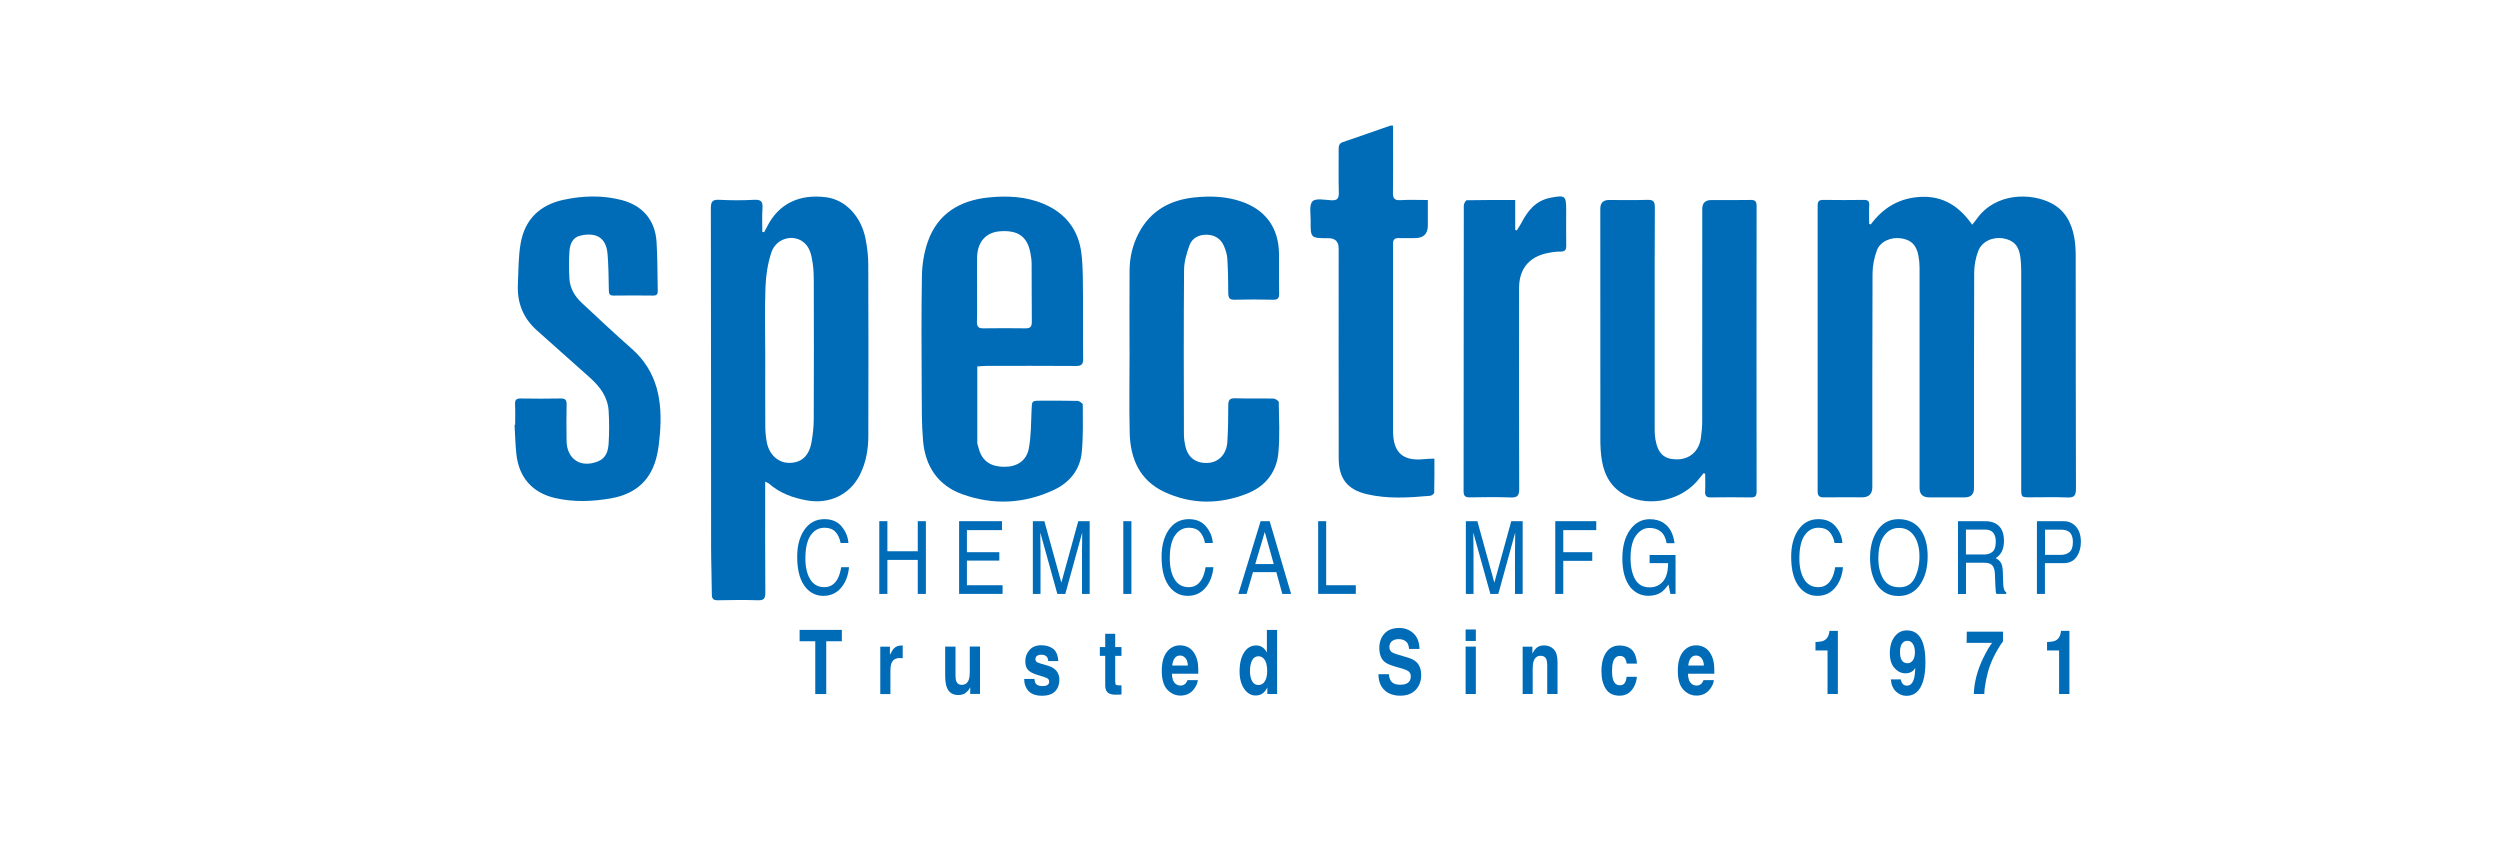
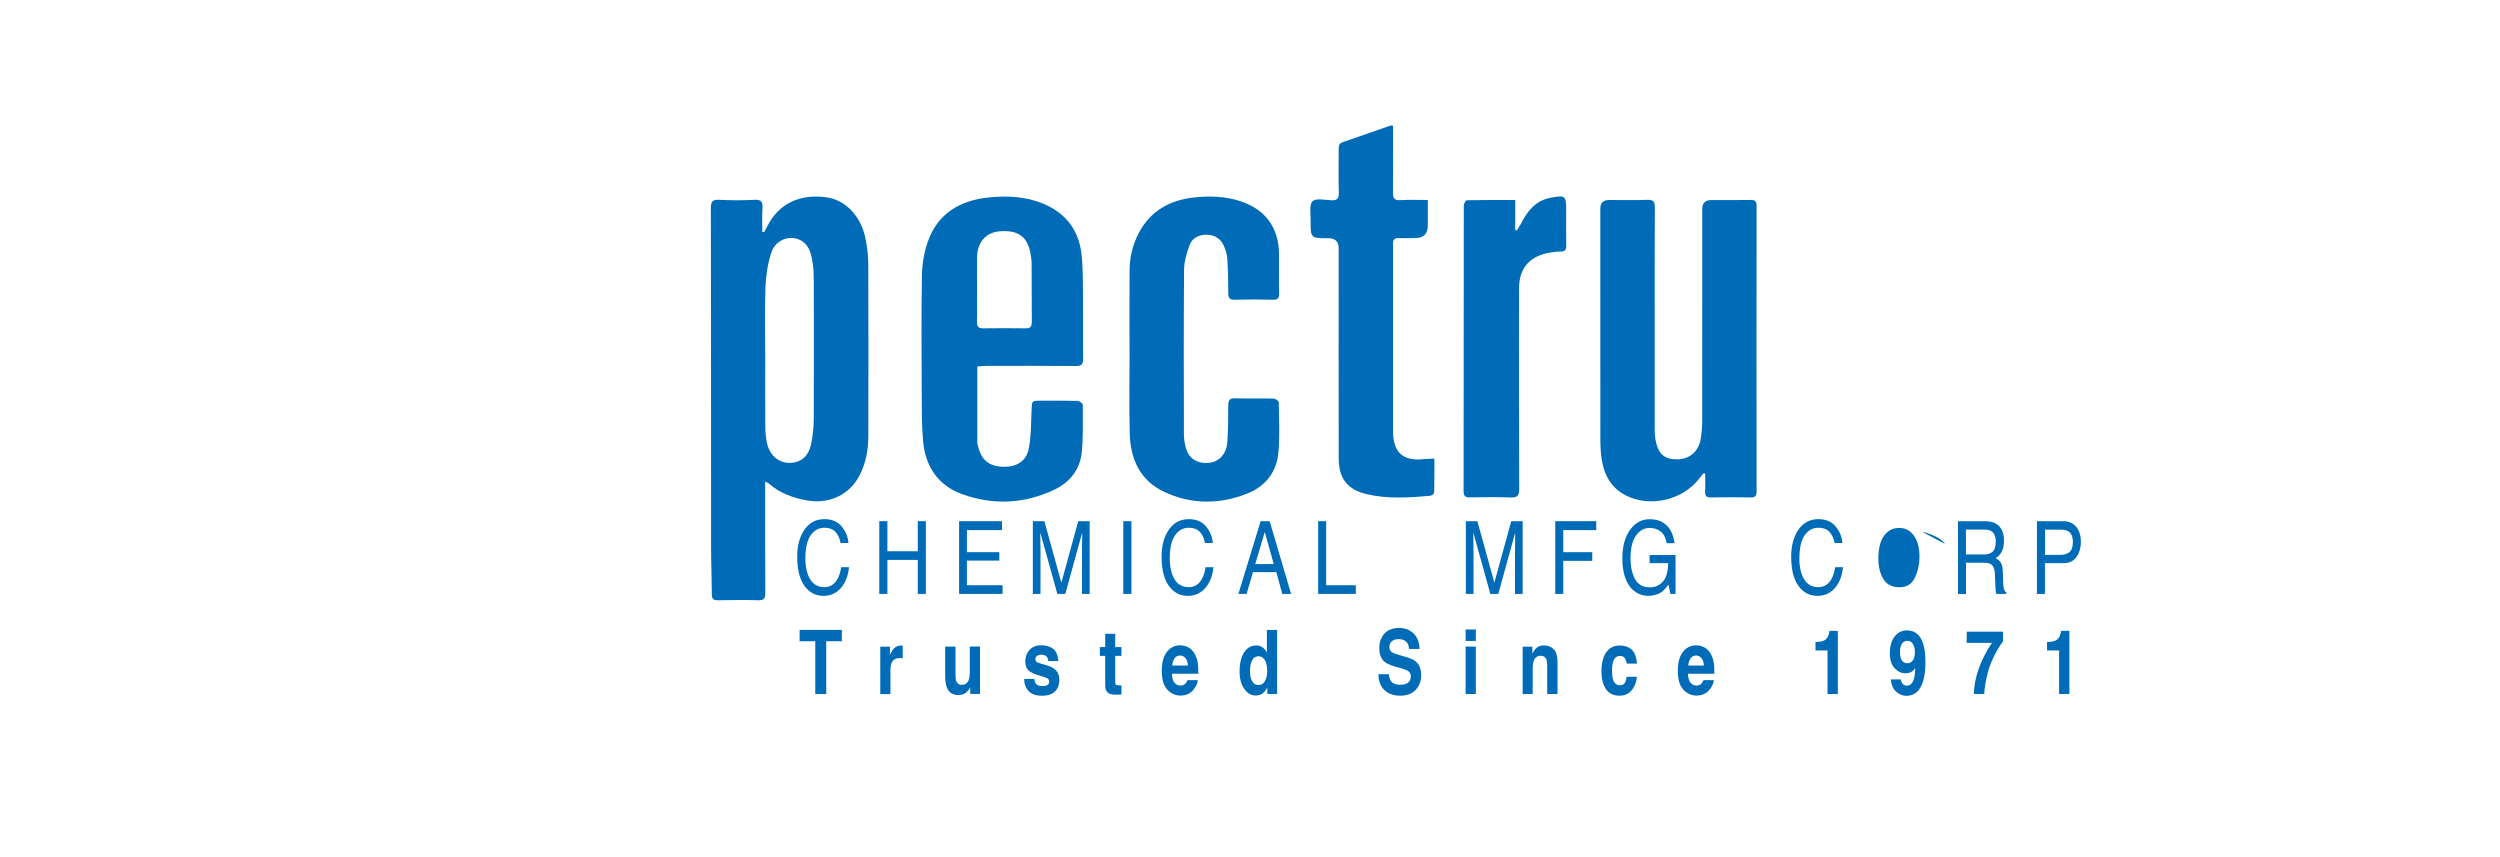
<svg xmlns="http://www.w3.org/2000/svg" id="Layer_1" viewBox="0 0 506.12 173.54">
  <defs>
    <style>.cls-1{fill:#006bb7;}</style>
  </defs>
-   <path class="cls-1" d="m378.72,45.45c2.58-3.49,5.96-5.45,10.33-5.6,4.45-.15,7.66,1.99,10.21,5.64.38-.48.7-.84.97-1.23,3.8-5.28,10.9-5.26,15.04-3.13,2.8,1.44,4.12,3.97,4.66,6.95.22,1.24.29,2.51.29,3.77.02,15.7,0,31.41.05,47.11,0,1.38-.36,1.81-1.73,1.75-2.48-.1-4.98-.03-7.47-.03-1.87,0-1.88,0-1.88-1.85,0-14.71,0-29.42,0-44.12,0-.86-.06-1.72-.16-2.57-.28-2.34-1.33-3.5-3.47-3.88-2.1-.37-4.33.61-5.06,2.53-.52,1.36-.82,2.89-.83,4.34-.06,14.57-.04,29.14-.04,43.72q0,1.83-1.87,1.84c-2.4,0-4.8,0-7.2,0q-1.94,0-1.95-1.89c0-14.89,0-29.78,0-44.67,0-.76-.08-1.53-.21-2.28-.41-2.27-1.48-3.31-3.6-3.61-2.01-.28-4.17.65-4.84,2.47-.55,1.49-.87,3.15-.87,4.73-.06,14.39-.04,28.78-.04,43.17q0,2.07-2.07,2.07c-2.58,0-5.16-.03-7.74.01-.92.01-1.26-.28-1.26-1.24.02-19.28.02-38.56,0-57.84,0-.91.32-1.15,1.19-1.14,2.71.04,5.43.04,8.15,0,.82-.01,1.14.24,1.1,1.08-.06,1.25-.01,2.51-.01,3.76.11.04.21.09.32.13Z" />
  <path class="cls-1" d="m154.69,47.01c.21-.38.42-.76.62-1.15,2.3-4.58,6.49-6.65,11.98-5.92,3.85.52,7.03,3.8,7.94,8.41.34,1.72.55,3.49.55,5.24.05,11.54.04,23.08.01,34.61,0,2.78-.46,5.49-1.75,8-2.05,4-6.2,5.92-10.71,5.1-2.85-.52-5.49-1.46-7.69-3.43-.12-.11-.3-.15-.73-.36,0,.69,0,1.2,0,1.71,0,6.92-.03,13.85.03,20.77,0,1.18-.29,1.57-1.51,1.53-2.71-.09-5.43-.04-8.14,0-.89.02-1.18-.32-1.18-1.18-.02-3.25-.15-6.51-.15-9.76-.02-22.8,0-45.61-.05-68.41,0-1.37.33-1.8,1.72-1.72,2.35.12,4.71.13,7.05,0,1.46-.09,1.78.44,1.68,1.76-.11,1.57-.03,3.15-.03,4.73.12.02.23.05.35.07Zm.23,25.05c0,4.75-.02,9.5.01,14.24,0,1.03.1,2.08.28,3.1.45,2.58,2.26,4.27,4.49,4.31,2.46.03,4.05-1.31,4.57-4.1.29-1.54.46-3.13.47-4.7.04-9.27.03-18.54.01-27.81,0-1.26-.03-2.54-.22-3.78-.25-1.7-.56-3.44-2.15-4.5-2.14-1.42-5.31-.44-6.21,2.26-.74,2.23-1.11,4.65-1.2,7.01-.18,4.65-.05,9.31-.05,13.97Z" />
  <path class="cls-1" d="m344.89,95.8c-.3.36-.6.72-.89,1.09-3.36,4.36-9.9,5.89-14.81,3.43-2.91-1.46-4.36-3.99-4.89-7.08-.24-1.41-.31-2.87-.31-4.31-.02-15.56-.01-31.13-.01-46.69q0-1.75,1.77-1.75c2.58,0,5.16.06,7.74-.03,1.2-.04,1.53.31,1.53,1.51-.05,8.05-.03,16.11-.03,24.16,0,6.97,0,13.94,0,20.9,0,.63.03,1.27.14,1.89.5,2.89,1.74,4.06,4.3,4.08,2.61.02,4.5-1.6,4.91-4.3.17-1.16.27-2.34.27-3.51.02-14.3.01-28.59.01-42.89q0-1.8,1.85-1.8c2.62,0,5.25.03,7.87-.02.89-.02,1.28.18,1.28,1.19-.03,19.27-.02,38.55,0,57.82,0,.87-.25,1.22-1.15,1.21-2.71-.04-5.43-.04-8.14,0-.91.01-1.17-.36-1.13-1.22.06-1.19.01-2.39.01-3.59-.1-.03-.2-.06-.31-.08Z" />
  <path class="cls-1" d="m197.85,74.2c0,5.23,0,10.34,0,15.44,0,.26.13.53.19.79.65,2.74,2.24,4,5.13,4.07,2.64.06,4.63-1.15,5.11-3.71.48-2.55.45-5.19.56-7.8.08-1.86.02-1.86,1.84-1.87,2.49,0,4.98-.03,7.47.04.38.01,1.06.5,1.06.77,0,3.21.1,6.43-.21,9.61-.34,3.56-2.46,6.15-5.62,7.63-6.03,2.83-12.31,3.14-18.57.88-4.96-1.79-7.5-5.68-7.94-10.83-.29-3.32-.25-6.68-.27-10.02-.03-7.78-.1-15.57.04-23.35.04-2.31.42-4.72,1.18-6.89,1.99-5.72,6.5-8.38,12.27-8.98,3.79-.39,7.59-.23,11.2,1.3,4.53,1.91,7.12,5.37,7.66,10.19.33,2.91.27,5.86.3,8.8.04,4.12-.03,8.24.03,12.35.02,1.12-.32,1.48-1.45,1.47-6.02-.05-12.04-.02-18.06-.02-.62,0-1.24.08-1.93.12Zm-.05-15.74h0c0,2.22.05,4.43-.02,6.65-.03.99.28,1.38,1.29,1.36,2.85-.04,5.7-.04,8.55,0,1.04.02,1.28-.42,1.27-1.38-.05-3.89,0-7.78-.04-11.67,0-.76-.11-1.53-.26-2.28-.65-3.3-2.56-4.61-6.22-4.31-2.79.23-4.5,2.17-4.56,5.25-.04,2.12,0,4.25,0,6.38Z" />
-   <path class="cls-1" d="m104.29,86.03c0-1.4.05-2.81-.02-4.21-.04-.91.31-1.16,1.18-1.15,2.67.05,5.34.05,8.01,0,.93-.02,1.27.24,1.25,1.22-.06,2.44-.04,4.89-.01,7.33.04,3.77,2.9,5.62,6.42,4.16,1.64-.68,2.01-2.18,2.1-3.67.13-2.16.13-4.35,0-6.51-.17-2.79-1.72-4.89-3.73-6.69-3.61-3.22-7.24-6.43-10.84-9.66-2.73-2.45-3.97-5.55-3.81-9.2.13-2.79.09-5.62.56-8.36.84-4.87,3.89-7.82,8.73-8.85,3.89-.83,7.81-.95,11.68.05,4.31,1.11,6.83,4.09,7.11,8.5.21,3.29.16,6.6.24,9.89.02.69-.22.97-.94.96-2.67-.03-5.34-.04-8.01,0-.85.01-.94-.43-.95-1.1-.06-2.44-.05-4.88-.26-7.31-.29-3.46-2.42-4.42-5.5-3.73-1.62.37-2.13,1.77-2.22,3.22-.11,1.84-.11,3.7,0,5.54.13,1.93,1.08,3.54,2.48,4.84,3.35,3.11,6.66,6.25,10.1,9.27,5.31,4.66,6.28,10.71,5.74,17.28-.11,1.39-.27,2.79-.56,4.15-1.08,5.08-4.24,8-9.35,8.89-3.78.66-7.55.8-11.3-.06-4.59-1.05-7.34-4.16-7.85-8.88-.22-1.97-.25-3.96-.37-5.94.04,0,.07,0,.11,0Z" />
  <path class="cls-1" d="m228.67,71.03c0-5.43-.03-10.86.01-16.29.02-2.65.62-5.2,1.86-7.56,2.38-4.53,6.35-6.7,11.26-7.21,3.15-.33,6.32-.24,9.39.79,4.98,1.66,7.67,5.31,7.74,10.57.03,2.67-.03,5.34.03,8.01.02.96-.2,1.38-1.27,1.34-2.58-.07-5.16-.07-7.74,0-1.07.03-1.28-.41-1.29-1.36,0-2.3-.05-4.61-.19-6.91-.05-.88-.33-1.78-.68-2.59-.64-1.52-1.91-2.28-3.53-2.3-1.57-.02-2.93.68-3.46,2.16-.57,1.59-1.08,3.3-1.09,4.97-.09,11.09-.06,22.17-.03,33.26,0,.85.13,1.72.33,2.55.55,2.28,2.23,3.42,4.63,3.25,2.1-.15,3.68-1.79,3.83-4.22.16-2.48.19-4.97.19-7.45,0-1.03.28-1.44,1.39-1.41,2.58.08,5.16,0,7.74.06.39,0,1.09.46,1.09.72.05,3.44.25,6.9-.08,10.31-.38,3.88-2.62,6.73-6.28,8.19-5.63,2.24-11.34,2.24-16.84-.34-4.91-2.3-6.84-6.67-6.97-11.83-.14-5.56-.03-11.13-.03-16.7Z" />
  <path class="cls-1" d="m282.02,25.4c0,1.06,0,2.08,0,3.11,0,3.48.04,6.97-.02,10.45-.02,1.15.26,1.63,1.51,1.56,1.76-.11,3.52-.03,5.55-.03,0,1.77,0,3.46,0,5.16q0,2.55-2.6,2.55c-1.09,0-2.17.03-3.26,0-.89-.03-1.24.36-1.18,1.22.02.31,0,.63,0,.95,0,12.13,0,24.26,0,36.39,0,.23,0,.45,0,.68.07,4.24,2.03,5.96,6.29,5.51.63-.07,1.26-.07,2.08-.1,0,2.31.02,4.6-.04,6.88,0,.23-.5.61-.8.64-4.33.38-8.67.68-12.94-.35-3.86-.93-5.58-3.18-5.59-7.23-.03-14.17-.01-28.33-.01-42.5q0-2.07-2.08-2.07c-3.6,0-3.62,0-3.59-3.59.01-1.34-.33-3.11.37-3.87.62-.67,2.47-.3,3.77-.22,1.18.07,1.59-.29,1.56-1.51-.08-2.94-.02-5.88-.03-8.82,0-.68.08-1.19.87-1.45,3.21-1.08,6.39-2.22,9.59-3.33.11-.04.25,0,.56,0Z" />
  <path class="cls-1" d="m306.75,40.5v6.03c.11.04.21.09.32.13.3-.49.64-.97.91-1.49,1.29-2.49,2.9-4.55,5.9-5.13,2.97-.57,3.19-.46,3.19,2.48,0,2.4-.03,4.8.01,7.2.01.85-.22,1.21-1.14,1.21-.94,0-1.9.14-2.82.34-3.66.81-5.59,3.25-5.59,7.09-.01,13.53-.03,27.06.03,40.59,0,1.36-.32,1.82-1.72,1.76-2.76-.11-5.52-.06-8.28-.02-.92.01-1.26-.27-1.26-1.24.02-19.28.02-38.56.04-57.84,0-.37.38-1.06.6-1.07,3.2-.07,6.4-.05,9.82-.05Z" />
  <g>
    <path class="cls-1" d="m170.38,106.58c.83.98,1.29,2.1,1.38,3.35h-1.58c-.18-.95-.53-1.7-1.05-2.26-.53-.56-1.26-.83-2.21-.83-1.16,0-2.09.51-2.8,1.53-.71,1.02-1.07,2.58-1.07,4.69,0,1.73.32,3.13.96,4.2.64,1.07,1.6,1.61,2.88,1.61,1.17,0,2.07-.56,2.68-1.69.33-.59.57-1.38.73-2.35h1.58c-.14,1.55-.6,2.85-1.39,3.9-.94,1.26-2.21,1.9-3.8,1.9-1.37,0-2.53-.52-3.46-1.56-1.23-1.37-1.84-3.49-1.84-6.35,0-2.17.46-3.96,1.38-5.35,1-1.51,2.37-2.27,4.13-2.27,1.5,0,2.66.49,3.49,1.47Z" />
    <path class="cls-1" d="m178.01,105.51h1.64v6.09h6.15v-6.09h1.64v14.73h-1.64v-6.89h-6.15v6.89h-1.64v-14.73Z" />
    <path class="cls-1" d="m194.17,105.51h8.68v1.81h-7.1v4.47h6.56v1.7h-6.56v4.99h7.22v1.75h-8.8v-14.73Z" />
    <path class="cls-1" d="m209.11,105.51h2.32l3.44,12.45,3.42-12.45h2.31v14.73h-1.55v-8.69c0-.3,0-.8.02-1.49.01-.7.02-1.44.02-2.24l-3.42,12.42h-1.61l-3.45-12.42v.45c0,.36,0,.91.02,1.65.02.74.02,1.28.02,1.63v8.69h-1.55v-14.73Z" />
    <path class="cls-1" d="m227.41,105.51h1.64v14.73h-1.64v-14.73Z" />
    <path class="cls-1" d="m244.15,106.58c.83.98,1.29,2.1,1.38,3.35h-1.58c-.18-.95-.53-1.7-1.05-2.26-.53-.56-1.26-.83-2.21-.83-1.16,0-2.09.51-2.8,1.53-.71,1.02-1.07,2.58-1.07,4.69,0,1.73.32,3.13.96,4.2.64,1.07,1.6,1.61,2.88,1.61,1.17,0,2.07-.56,2.68-1.69.33-.59.57-1.38.73-2.35h1.58c-.14,1.55-.6,2.85-1.39,3.9-.94,1.26-2.21,1.9-3.8,1.9-1.37,0-2.53-.52-3.46-1.56-1.23-1.37-1.84-3.49-1.84-6.35,0-2.17.46-3.96,1.38-5.35,1-1.51,2.37-2.27,4.13-2.27,1.5,0,2.66.49,3.49,1.47Z" />
    <path class="cls-1" d="m255.21,105.51h1.83l4.34,14.73h-1.78l-1.21-4.41h-4.73l-1.29,4.41h-1.66l4.5-14.73Zm2.66,8.69l-1.82-6.51-1.93,6.51h3.75Z" />
    <path class="cls-1" d="m266.86,105.51h1.62v12.97h6v1.75h-7.62v-14.73Z" />
    <path class="cls-1" d="m296.77,105.51h2.32l3.44,12.45,3.42-12.45h2.31v14.73h-1.55v-8.69c0-.3,0-.8.02-1.49.01-.7.02-1.44.02-2.24l-3.42,12.42h-1.61l-3.45-12.42v.45c0,.36,0,.91.02,1.65.02.74.02,1.28.02,1.63v8.69h-1.55v-14.73Z" />
    <path class="cls-1" d="m314.86,105.51h8.3v1.81h-6.68v4.47h5.87v1.75h-5.87v6.7h-1.62v-14.73Z" />
    <path class="cls-1" d="m336.86,105.93c1.17.77,1.89,2.12,2.15,4.04h-1.6c-.19-1.08-.59-1.86-1.19-2.35-.6-.49-1.36-.74-2.27-.74-1.09,0-2,.51-2.74,1.53-.74,1.02-1.11,2.55-1.11,4.57,0,1.75.31,3.18.92,4.28.61,1.1,1.61,1.65,2.99,1.65,1.06,0,1.94-.39,2.63-1.16.69-.77,1.05-2.02,1.07-3.74h-3.75v-1.65h5.25v7.88h-1.04l-.39-1.9c-.54.74-1.02,1.26-1.43,1.54-.7.49-1.59.74-2.67.74-1.39,0-2.59-.56-3.6-1.69-1.1-1.42-1.64-3.36-1.64-5.84s.53-4.43,1.61-5.89c1.02-1.39,2.33-2.09,3.95-2.09,1.11,0,2.07.27,2.87.8Z" />
    <path class="cls-1" d="m371.61,106.58c.83.98,1.29,2.1,1.38,3.35h-1.58c-.18-.95-.53-1.7-1.05-2.26-.53-.56-1.26-.83-2.21-.83-1.16,0-2.09.51-2.8,1.53-.71,1.02-1.07,2.58-1.07,4.69,0,1.73.32,3.13.96,4.2.64,1.07,1.6,1.61,2.88,1.61,1.17,0,2.07-.56,2.68-1.69.33-.59.57-1.38.73-2.35h1.58c-.14,1.55-.6,2.85-1.39,3.9-.94,1.26-2.21,1.9-3.8,1.9-1.37,0-2.53-.52-3.46-1.56-1.23-1.37-1.84-3.49-1.84-6.35,0-2.17.46-3.96,1.38-5.35,1-1.51,2.37-2.27,4.13-2.27,1.5,0,2.66.49,3.49,1.47Z" />
-     <path class="cls-1" d="m389.06,107.61c.79,1.3,1.19,2.97,1.19,5,0,2.2-.45,4.03-1.36,5.48-1.06,1.71-2.58,2.57-4.55,2.57-1.84,0-3.29-.75-4.34-2.25-.94-1.44-1.41-3.27-1.41-5.47,0-1.99.4-3.7,1.21-5.11,1.03-1.82,2.56-2.73,4.58-2.73s3.68.84,4.69,2.51Zm-1.43,9.39c.64-1.26.96-2.71.96-4.35,0-1.73-.37-3.13-1.1-4.18-.74-1.06-1.74-1.59-3.02-1.59s-2.25.52-3.03,1.57-1.17,2.59-1.17,4.63c0,1.63.33,3.01,1.01,4.13.67,1.12,1.76,1.68,3.26,1.68s2.46-.63,3.1-1.89Z" />
+     <path class="cls-1" d="m389.06,107.61s3.68.84,4.69,2.51Zm-1.43,9.39c.64-1.26.96-2.71.96-4.35,0-1.73-.37-3.13-1.1-4.18-.74-1.06-1.74-1.59-3.02-1.59s-2.25.52-3.03,1.57-1.17,2.59-1.17,4.63c0,1.63.33,3.01,1.01,4.13.67,1.12,1.76,1.68,3.26,1.68s2.46-.63,3.1-1.89Z" />
    <path class="cls-1" d="m396.38,105.51h5.44c.9,0,1.63.16,2.22.49,1.1.63,1.66,1.79,1.66,3.48,0,.88-.15,1.6-.44,2.17s-.71,1.01-1.24,1.35c.47.23.82.54,1.05.92.24.38.37,1,.4,1.86l.06,1.98c.02.56.05.98.11,1.25.1.47.27.77.52.9v.33h-1.99c-.05-.13-.1-.29-.13-.49-.03-.2-.06-.59-.08-1.16l-.1-2.46c-.04-.96-.32-1.61-.85-1.93-.3-.18-.77-.27-1.42-.27h-3.58v6.32h-1.62v-14.73Zm5.26,6.75c.74,0,1.32-.19,1.75-.56.43-.37.65-1.05.65-2.03,0-1.05-.3-1.76-.9-2.15-.32-.2-.75-.3-1.29-.3h-3.85v5.03h3.64Z" />
    <path class="cls-1" d="m412.38,105.51h5.35c1.06,0,1.91.37,2.56,1.11s.98,1.78.98,3.11c0,1.15-.29,2.15-.87,3-.58.85-1.47,1.28-2.67,1.28h-3.74v6.23h-1.62v-14.73Zm6.29,2.03c-.36-.21-.84-.31-1.46-.31h-3.2v5.1h3.2c.72,0,1.31-.19,1.76-.57.45-.38.68-1.05.68-2.02,0-1.08-.32-1.82-.97-2.21Z" />
  </g>
  <g>
    <path class="cls-1" d="m170.43,127.52v2.3h-3.16v10.69h-2.22v-10.69h-3.17v-2.3h8.55Z" />
    <path class="cls-1" d="m182.15,133.22c-.82,0-1.37.33-1.65.99-.16.37-.24.94-.24,1.71v4.59h-2.05v-9.6h1.95v1.67c.31-.64.59-1.08.82-1.31.38-.39.88-.59,1.49-.59.04,0,.07,0,.1,0,.03,0,.08,0,.18.01v2.57c-.13-.02-.24-.03-.34-.03-.1,0-.18,0-.24,0Z" />
    <path class="cls-1" d="m196.41,139.15s-.07.12-.14.26c-.08.15-.17.28-.27.39-.32.35-.63.59-.93.72-.3.13-.65.19-1.05.19-1.16,0-1.93-.51-2.33-1.53-.22-.56-.34-1.39-.34-2.49v-5.79h2.09v5.79c0,.55.05.96.16,1.23.19.49.55.73,1.1.73.7,0,1.17-.35,1.43-1.04.13-.38.2-.87.2-1.49v-5.23h2.07v9.6h-1.98v-1.36Z" />
    <path class="cls-1" d="m213.21,131.34c.61.48.96,1.31,1.05,2.49h-2.04c-.03-.32-.1-.58-.22-.77-.22-.34-.61-.51-1.15-.51-.44,0-.76.09-.95.26-.19.17-.28.37-.28.6,0,.29.1.5.3.63.2.14.91.37,2.13.7.81.24,1.42.59,1.82,1.07.4.48.6,1.08.6,1.81,0,.95-.29,1.73-.86,2.33-.58.6-1.46.9-2.67.9s-2.13-.32-2.72-.96c-.58-.64-.88-1.45-.88-2.44h2.07c.04.45.14.76.28.95.25.33.72.5,1.4.5.4,0,.72-.07.96-.22.24-.15.35-.37.35-.66s-.1-.5-.29-.64c-.19-.15-.9-.4-2.13-.76-.88-.27-1.51-.61-1.87-1.01-.36-.4-.54-.98-.54-1.73,0-.89.28-1.65.85-2.29s1.36-.96,2.39-.96c.97,0,1.77.24,2.38.71Z" />
    <path class="cls-1" d="m227.04,138.72v1.88l-.97.04c-.96.04-1.62-.16-1.98-.62-.23-.29-.34-.73-.34-1.33v-5.91h-1.09v-1.79h1.09v-2.68h2.02v2.68h1.27v1.79h-1.27v5.08c0,.39.04.64.12.74.08.1.33.15.74.15.06,0,.13,0,.2,0,.07,0,.14,0,.2-.01Z" />
    <path class="cls-1" d="m242.5,137.68c-.05.57-.29,1.15-.72,1.74-.67.93-1.6,1.4-2.81,1.4-.99,0-1.87-.39-2.63-1.18s-1.14-2.07-1.14-3.84c0-1.66.34-2.94,1.03-3.82s1.57-1.33,2.67-1.33c.65,0,1.23.15,1.75.45.52.3.95.77,1.29,1.42.31.57.5,1.23.59,1.98.05.44.07,1.07.06,1.9h-5.34c.03.96.27,1.64.74,2.03.28.24.62.36,1.02.36.42,0,.76-.15,1.02-.44.14-.16.27-.38.38-.66h2.08Zm-2.02-2.94c-.03-.66-.2-1.17-.49-1.51s-.66-.52-1.09-.52c-.47,0-.84.18-1.1.55-.26.36-.42.86-.49,1.48h3.17Z" />
    <path class="cls-1" d="m258.55,127.53v12.97h-1.98v-1.33c-.29.57-.62.98-1,1.24-.37.26-.83.39-1.39.39-.91,0-1.68-.45-2.3-1.36-.62-.91-.93-2.07-.93-3.49,0-1.64.31-2.93.92-3.87.61-.94,1.43-1.41,2.46-1.41.47,0,.89.13,1.26.38.37.26.67.61.89,1.06v-4.58h2.07Zm-5.5,8.23c0,.89.14,1.6.43,2.12.28.53.71.8,1.29.8s1.02-.27,1.32-.79.45-1.21.45-2.05c0-1.18-.24-2.02-.72-2.52-.3-.31-.64-.46-1.03-.46-.6,0-1.03.28-1.31.83s-.42,1.24-.42,2.07Z" />
    <path class="cls-1" d="m283.42,138.63c.52,0,.94-.07,1.27-.21.62-.27.92-.77.92-1.51,0-.43-.15-.76-.46-1-.31-.23-.79-.43-1.44-.61l-1.12-.31c-1.1-.31-1.86-.64-2.28-1-.71-.6-1.07-1.54-1.07-2.81,0-1.16.34-2.13,1.03-2.9.69-.77,1.7-1.15,3.03-1.15,1.11,0,2.06.36,2.85,1.09.78.73,1.2,1.78,1.23,3.16h-2.12c-.04-.78-.31-1.34-.83-1.66-.34-.22-.77-.33-1.28-.33-.57,0-1.02.14-1.36.42-.34.28-.51.68-.51,1.18,0,.46.17.81.5,1.04.21.15.67.33,1.37.54l1.82.54c.8.24,1.4.55,1.8.94.63.61.95,1.5.95,2.65s-.37,2.17-1.11,2.96c-.74.78-1.78,1.18-3.12,1.18s-2.46-.39-3.24-1.16c-.79-.77-1.18-1.83-1.18-3.19h2.1c.07.59.2,1.04.39,1.33.36.53.97.8,1.84.8Z" />
    <path class="cls-1" d="m298.78,127.44v2.32h-2.07v-2.32h2.07Zm0,3.46v9.6h-2.07v-9.6h2.07Z" />
    <path class="cls-1" d="m311.91,132.76c-.69,0-1.17.36-1.42,1.08-.13.38-.2.87-.2,1.46v5.2h-2.03v-9.59h1.97v1.4c.26-.49.51-.85.74-1.07.42-.39.95-.58,1.6-.58.81,0,1.47.26,1.98.78s.77,1.38.77,2.59v6.47h-2.09v-5.84c0-.5-.06-.89-.16-1.16-.2-.49-.58-.74-1.15-.74Z" />
    <path class="cls-1" d="m331.41,134.34h-2.09c-.04-.36-.14-.68-.29-.97-.23-.39-.58-.58-1.07-.58-.69,0-1.16.42-1.41,1.26-.13.45-.2,1.04-.2,1.78s.07,1.27.2,1.7c.24.8.7,1.2,1.37,1.2.48,0,.82-.16,1.02-.48.2-.32.32-.73.36-1.23h2.08c-.05.76-.27,1.49-.67,2.17-.64,1.1-1.59,1.65-2.84,1.65s-2.18-.46-2.77-1.37-.89-2.11-.89-3.57c0-1.65.33-2.93.98-3.85.65-.92,1.56-1.37,2.71-1.37.98,0,1.78.27,2.4.81.62.54.99,1.5,1.11,2.86Z" />
    <path class="cls-1" d="m346.97,137.68c-.05.57-.29,1.15-.72,1.74-.67.93-1.6,1.4-2.81,1.4-.99,0-1.87-.39-2.63-1.18s-1.14-2.07-1.14-3.84c0-1.66.34-2.94,1.03-3.82s1.57-1.33,2.67-1.33c.65,0,1.23.15,1.75.45.52.3.95.77,1.29,1.42.31.57.5,1.23.59,1.98.05.44.07,1.07.06,1.9h-5.34c.03.96.27,1.64.74,2.03.28.24.62.36,1.02.36.42,0,.76-.15,1.02-.44.14-.16.27-.38.38-.66h2.08Zm-2.02-2.94c-.03-.66-.2-1.17-.49-1.51s-.66-.52-1.09-.52c-.47,0-.84.18-1.1.55-.26.36-.42.86-.49,1.48h3.17Z" />
    <path class="cls-1" d="m372.07,140.5h-2.09v-8.81h-2.44v-1.71c.64-.04,1.1-.09,1.35-.16.41-.11.74-.33,1-.67.18-.23.31-.53.4-.92.05-.23.08-.4.08-.51h1.7v12.78Z" />
    <path class="cls-1" d="m385.96,140.87c-.78,0-1.48-.28-2.1-.85-.62-.57-.98-1.39-1.07-2.48h2.03c.05.38.18.68.39.92s.49.35.84.35c.67,0,1.15-.46,1.42-1.37.15-.51.24-1.24.28-2.21-.19.29-.38.51-.59.66-.38.28-.85.42-1.41.42-.83,0-1.56-.35-2.2-1.05-.64-.7-.96-1.71-.96-3.04s.32-2.48.96-3.33c.64-.85,1.48-1.27,2.5-1.27,1.58,0,2.66.86,3.25,2.58.33.98.5,2.26.5,3.85s-.16,2.83-.48,3.87c-.61,1.97-1.73,2.95-3.36,2.95Zm-.72-10.79c-.39.38-.59,1.01-.59,1.91,0,.76.12,1.33.38,1.71.25.38.64.57,1.16.57.28,0,.55-.1.79-.3.46-.36.69-1,.69-1.89,0-.72-.14-1.3-.41-1.72-.27-.42-.65-.63-1.13-.63-.35,0-.65.12-.89.36Z" />
    <path class="cls-1" d="m404.23,131.83c-.54.95-1,1.93-1.37,2.94-.29.79-.55,1.76-.79,2.91-.23,1.15-.35,2.09-.35,2.82h-2.12c.06-2.29.67-4.67,1.83-7.15.75-1.53,1.38-2.6,1.88-3.21h-5.17l.03-2.26h7.33v1.97c-.31.37-.73,1.03-1.27,1.97Z" />
    <path class="cls-1" d="m418.95,140.5h-2.09v-8.81h-2.44v-1.71c.64-.04,1.1-.09,1.35-.16.41-.11.74-.33,1-.67.18-.23.31-.53.4-.92.05-.23.08-.4.08-.51h1.7v12.78Z" />
  </g>
</svg>